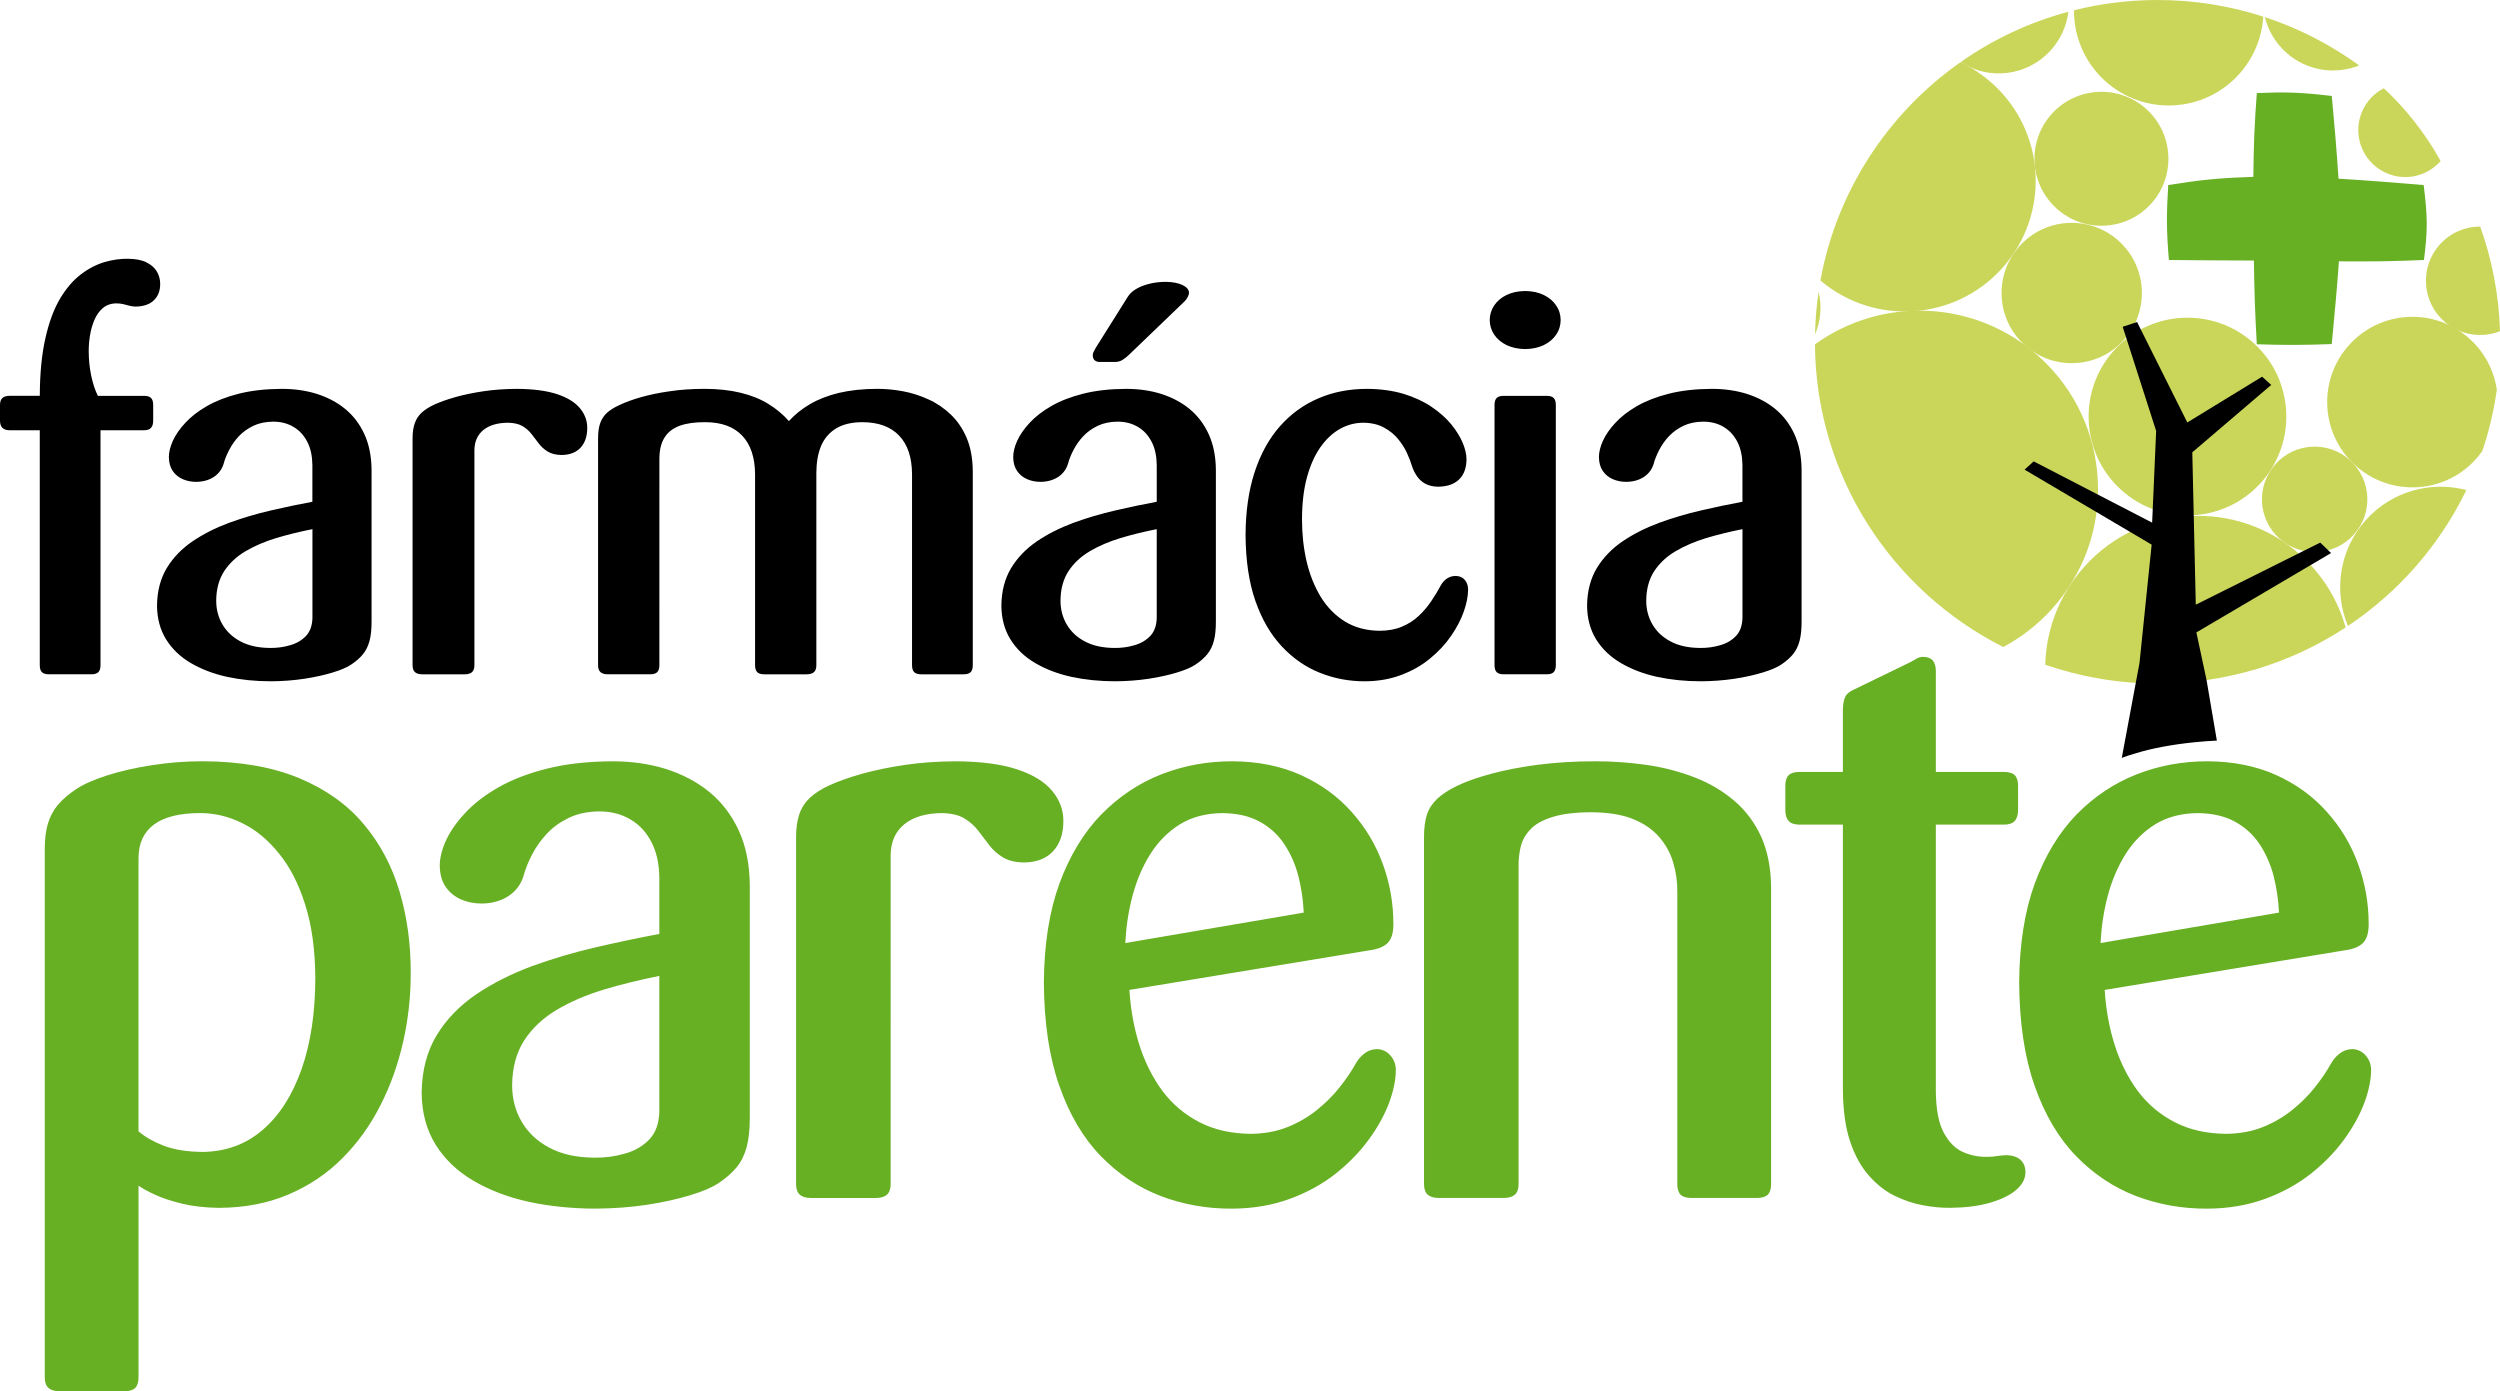
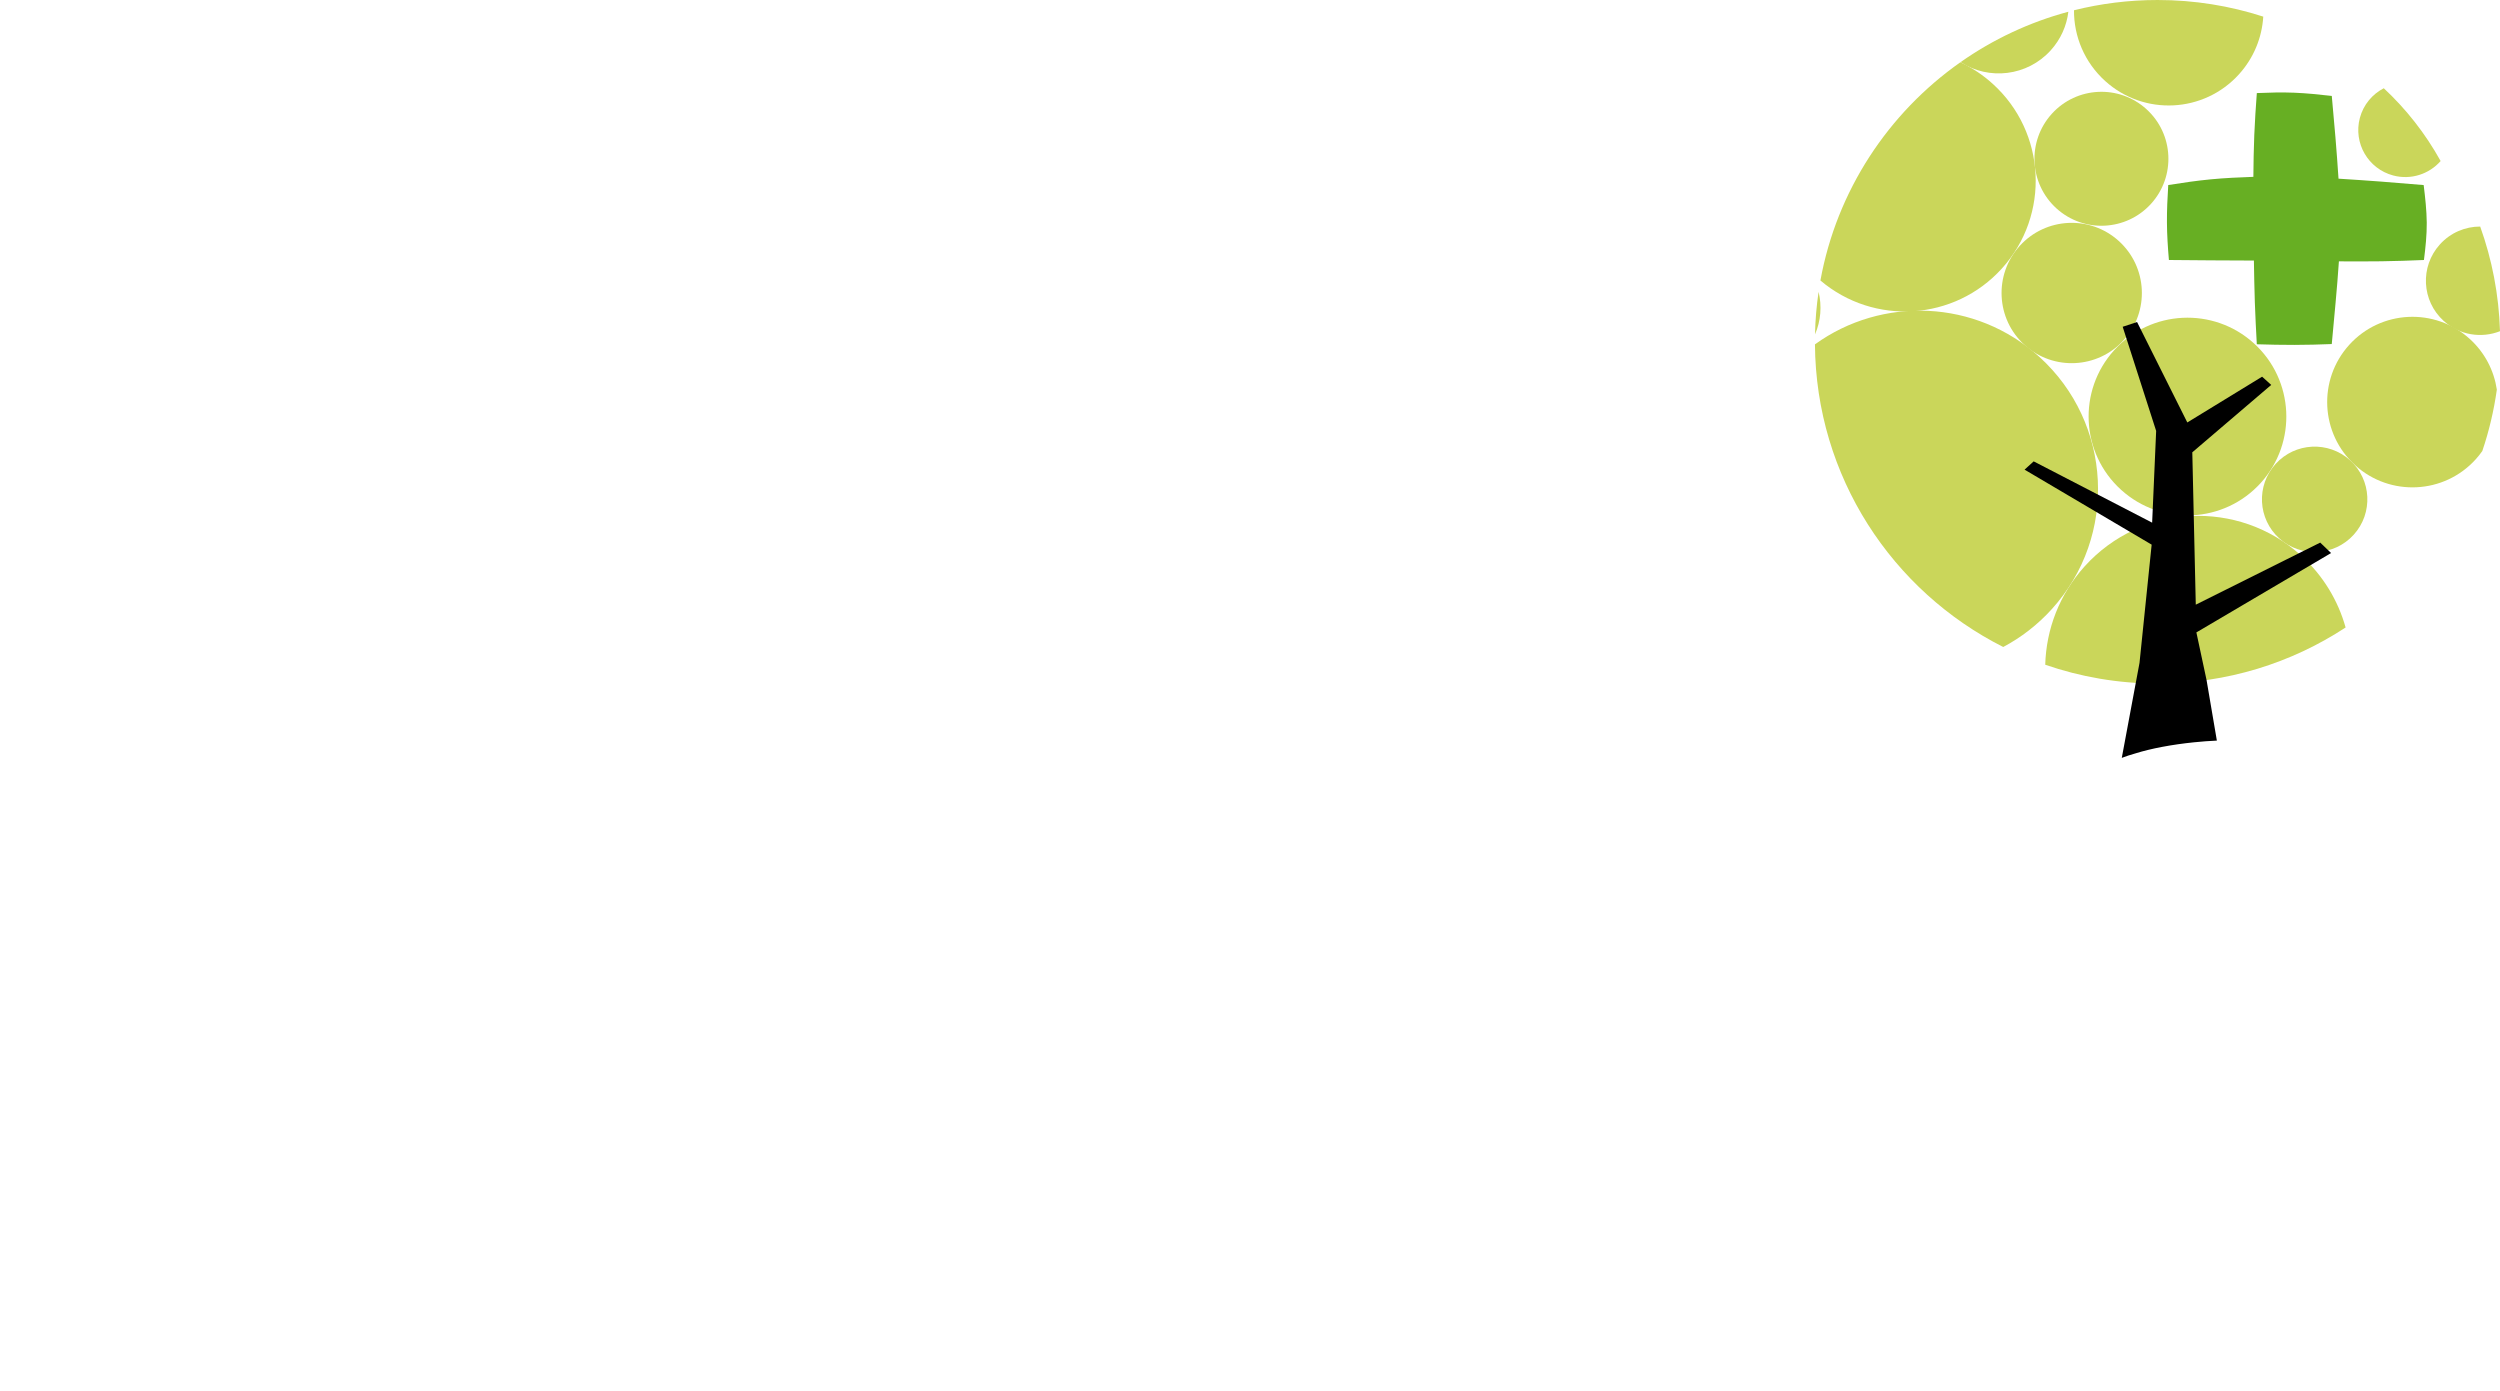
<svg xmlns="http://www.w3.org/2000/svg" version="1.1" id="Layer_1" x="0px" y="0px" width="149.522px" height="83.207px" viewBox="0 0 149.522 83.207" enable-background="new 0 0 149.522 83.207" xml:space="preserve">
  <g>
-     <path d="M104.215,36.953c-0.011,0.455-0.139,0.819-0.386,1.082c-0.252,0.263-0.568,0.45-0.954,0.557   c-0.386,0.113-0.782,0.167-1.2,0.161c-0.696-0.005-1.286-0.134-1.763-0.391c-0.477-0.251-0.836-0.595-1.083-1.018   c-0.247-0.424-0.37-0.9-0.37-1.42c0.005-0.696,0.166-1.281,0.477-1.763c0.316-0.477,0.74-0.879,1.281-1.195   c0.536-0.316,1.152-0.579,1.838-0.788c0.686-0.204,1.404-0.38,2.16-0.53V36.953z M107.751,37.178v-9.066   c-0.005-0.82-0.15-1.533-0.429-2.144c-0.278-0.605-0.664-1.115-1.157-1.517s-1.066-0.697-1.709-0.9   c-0.643-0.198-1.334-0.294-2.074-0.294c-0.97,0.005-1.827,0.102-2.567,0.289c-0.739,0.188-1.377,0.434-1.908,0.74   c-0.53,0.305-0.964,0.643-1.296,1.007c-0.338,0.359-0.584,0.724-0.745,1.077c-0.161,0.359-0.236,0.68-0.236,0.97   c0.005,0.333,0.081,0.605,0.23,0.825c0.15,0.22,0.354,0.386,0.6,0.493s0.514,0.161,0.809,0.161c0.408-0.005,0.756-0.102,1.05-0.294   c0.29-0.193,0.488-0.456,0.59-0.799c0.069-0.262,0.182-0.536,0.332-0.825c0.15-0.289,0.343-0.563,0.579-0.814   c0.241-0.257,0.531-0.46,0.868-0.622c0.338-0.161,0.729-0.241,1.179-0.247c0.466,0,0.874,0.107,1.222,0.316   c0.353,0.209,0.626,0.509,0.825,0.9c0.198,0.386,0.294,0.847,0.3,1.388v2.186c-0.804,0.15-1.64,0.327-2.497,0.525   s-1.688,0.445-2.497,0.74c-0.804,0.3-1.527,0.665-2.176,1.104c-0.643,0.439-1.157,0.97-1.538,1.597   c-0.38,0.633-0.573,1.377-0.584,2.24c0.005,0.777,0.188,1.452,0.541,2.025c0.354,0.568,0.841,1.04,1.468,1.409   c0.627,0.37,1.351,0.649,2.17,0.831c0.82,0.177,1.699,0.268,2.637,0.268c0.686-0.005,1.345-0.054,1.988-0.15   c0.638-0.097,1.206-0.225,1.699-0.375c0.493-0.15,0.857-0.306,1.104-0.472c0.3-0.198,0.536-0.407,0.718-0.632   c0.177-0.22,0.305-0.488,0.386-0.793C107.714,38.014,107.751,37.633,107.751,37.178z M93.052,39.782V24.221   c0-0.192-0.043-0.332-0.129-0.418c-0.085-0.086-0.225-0.128-0.418-0.128h-2.572c-0.193,0-0.332,0.042-0.418,0.128   s-0.129,0.226-0.129,0.418v15.562c0,0.192,0.043,0.332,0.129,0.418c0.086,0.085,0.225,0.128,0.418,0.128h2.572   c0.193,0,0.333-0.043,0.418-0.128C93.009,40.114,93.052,39.975,93.052,39.782z M93.341,19.141   c-0.005-0.327-0.091-0.616-0.273-0.878c-0.177-0.263-0.423-0.466-0.74-0.622c-0.321-0.156-0.686-0.23-1.109-0.236   c-0.424,0.006-0.788,0.081-1.109,0.236c-0.316,0.155-0.563,0.359-0.74,0.622c-0.177,0.262-0.268,0.552-0.273,0.878   c0.005,0.327,0.096,0.616,0.273,0.879c0.177,0.263,0.423,0.466,0.74,0.622c0.321,0.15,0.686,0.23,1.109,0.236   c0.423-0.005,0.788-0.085,1.109-0.236c0.316-0.155,0.563-0.359,0.74-0.622C93.25,19.757,93.336,19.468,93.341,19.141z    M87.805,35.249c-0.005-0.23-0.07-0.423-0.204-0.573c-0.128-0.15-0.311-0.225-0.536-0.23c-0.193,0-0.37,0.053-0.525,0.155   c-0.15,0.102-0.279,0.246-0.375,0.423c-0.166,0.311-0.354,0.622-0.568,0.938c-0.214,0.316-0.461,0.605-0.745,0.874   c-0.278,0.263-0.611,0.477-0.991,0.638c-0.38,0.166-0.825,0.247-1.329,0.252c-0.793-0.005-1.484-0.188-2.074-0.542   c-0.584-0.359-1.066-0.846-1.452-1.463c-0.38-0.622-0.669-1.334-0.857-2.133c-0.188-0.804-0.278-1.65-0.278-2.55   c0.005-0.949,0.102-1.785,0.3-2.502c0.198-0.718,0.466-1.318,0.809-1.801c0.343-0.482,0.729-0.841,1.168-1.088   c0.439-0.241,0.9-0.364,1.388-0.364c0.487,0.005,0.906,0.102,1.249,0.295c0.343,0.188,0.627,0.418,0.847,0.696   c0.225,0.279,0.402,0.558,0.525,0.841c0.129,0.279,0.22,0.515,0.273,0.708c0.075,0.236,0.177,0.456,0.311,0.648   c0.128,0.193,0.3,0.348,0.504,0.461c0.208,0.112,0.46,0.171,0.761,0.177c0.546-0.005,0.97-0.15,1.259-0.434   c0.295-0.284,0.439-0.686,0.445-1.206c0-0.29-0.075-0.616-0.225-0.981c-0.155-0.364-0.386-0.739-0.691-1.115   c-0.311-0.375-0.702-0.723-1.173-1.039c-0.472-0.322-1.029-0.579-1.672-0.777c-0.643-0.193-1.372-0.294-2.186-0.3   c-1.056,0-2.031,0.188-2.91,0.568c-0.884,0.375-1.65,0.932-2.304,1.672c-0.648,0.734-1.152,1.65-1.511,2.738   c-0.354,1.088-0.536,2.342-0.542,3.767c0.011,1.527,0.204,2.84,0.59,3.944s0.916,2.01,1.581,2.717   c0.669,0.713,1.425,1.238,2.277,1.576c0.852,0.343,1.747,0.509,2.689,0.509c0.804-0.005,1.533-0.134,2.187-0.386   c0.654-0.247,1.227-0.573,1.72-0.986c0.498-0.408,0.916-0.857,1.249-1.345c0.337-0.488,0.589-0.97,0.761-1.458   C87.719,36.09,87.805,35.646,87.805,35.249z M71.112,17.501c-0.005-0.183-0.14-0.333-0.391-0.456   c-0.252-0.118-0.584-0.183-0.991-0.188c-0.343,0-0.67,0.038-0.976,0.113c-0.305,0.075-0.573,0.177-0.798,0.311   c-0.23,0.134-0.396,0.294-0.509,0.477l-1.897,3.022c-0.048,0.096-0.097,0.177-0.134,0.246c-0.037,0.075-0.059,0.14-0.059,0.204   c0,0.145,0.038,0.251,0.113,0.316c0.075,0.07,0.177,0.102,0.306,0.102h0.932c0.161-0.005,0.3-0.042,0.429-0.123   c0.123-0.08,0.252-0.177,0.375-0.294l3.344-3.215c0.07-0.069,0.128-0.15,0.177-0.247C71.085,17.673,71.112,17.587,71.112,17.501z    M69.183,36.953c-0.01,0.455-0.139,0.819-0.386,1.082c-0.252,0.263-0.568,0.45-0.954,0.557c-0.386,0.113-0.782,0.167-1.2,0.161   c-0.696-0.005-1.286-0.134-1.763-0.391c-0.477-0.251-0.836-0.595-1.083-1.018c-0.246-0.424-0.37-0.9-0.37-1.42   c0.005-0.696,0.166-1.281,0.477-1.763c0.316-0.477,0.74-0.879,1.281-1.195c0.536-0.316,1.152-0.579,1.838-0.788   c0.686-0.204,1.404-0.38,2.16-0.53V36.953z M72.72,37.178v-9.066c-0.005-0.82-0.15-1.533-0.429-2.144   c-0.278-0.605-0.664-1.115-1.157-1.517s-1.066-0.697-1.709-0.9c-0.643-0.198-1.334-0.294-2.074-0.294   c-0.97,0.005-1.827,0.102-2.567,0.289c-0.739,0.188-1.377,0.434-1.907,0.74c-0.531,0.305-0.965,0.643-1.297,1.007   c-0.338,0.359-0.584,0.724-0.745,1.077c-0.161,0.359-0.236,0.68-0.236,0.97c0.005,0.333,0.081,0.605,0.23,0.825   c0.15,0.22,0.354,0.386,0.6,0.493s0.515,0.161,0.81,0.161c0.407-0.005,0.755-0.102,1.05-0.294c0.29-0.193,0.488-0.456,0.59-0.799   c0.069-0.262,0.182-0.536,0.332-0.825c0.15-0.289,0.343-0.563,0.579-0.814c0.241-0.257,0.531-0.46,0.868-0.622   c0.338-0.161,0.729-0.241,1.179-0.247c0.466,0,0.873,0.107,1.222,0.316c0.354,0.209,0.626,0.509,0.825,0.9   c0.198,0.386,0.294,0.847,0.3,1.388v2.186c-0.804,0.15-1.64,0.327-2.497,0.525s-1.688,0.445-2.497,0.74   c-0.804,0.3-1.527,0.665-2.176,1.104c-0.643,0.439-1.157,0.97-1.538,1.597c-0.38,0.633-0.573,1.377-0.584,2.24   c0.005,0.777,0.188,1.452,0.541,2.025c0.354,0.568,0.841,1.04,1.468,1.409c0.627,0.37,1.351,0.649,2.17,0.831   c0.819,0.177,1.699,0.268,2.636,0.268c0.686-0.005,1.345-0.054,1.988-0.15c0.638-0.097,1.206-0.225,1.699-0.375   c0.493-0.15,0.857-0.306,1.104-0.472c0.3-0.198,0.536-0.407,0.718-0.632c0.177-0.22,0.306-0.488,0.386-0.793   C72.683,38.014,72.72,37.633,72.72,37.178z M58.181,39.782V28.208c-0.005-0.772-0.124-1.437-0.359-1.999   c-0.236-0.558-0.552-1.029-0.949-1.409s-0.841-0.686-1.34-0.911c-0.493-0.225-1.002-0.391-1.527-0.488   c-0.52-0.096-1.029-0.145-1.517-0.145c-0.874,0-1.645,0.085-2.31,0.241c-0.665,0.161-1.243,0.386-1.736,0.675   c-0.487,0.284-0.905,0.622-1.259,1.013c-0.349-0.396-0.761-0.74-1.233-1.029c-0.466-0.289-1.018-0.509-1.65-0.664   s-1.366-0.236-2.197-0.236c-0.729,0.005-1.415,0.048-2.052,0.145c-0.638,0.091-1.206,0.209-1.715,0.354   c-0.509,0.145-0.932,0.3-1.28,0.466c-0.3,0.134-0.542,0.284-0.734,0.45c-0.188,0.166-0.327,0.375-0.418,0.616   c-0.091,0.247-0.134,0.558-0.134,0.927v13.568c0,0.192,0.048,0.332,0.145,0.418c0.097,0.085,0.241,0.128,0.434,0.128h2.54   c0.193,0,0.332-0.043,0.418-0.128c0.086-0.086,0.129-0.226,0.129-0.418V27.468c0-0.546,0.102-0.981,0.311-1.302   c0.204-0.327,0.515-0.563,0.921-0.708c0.413-0.145,0.922-0.214,1.533-0.208c0.954,0.005,1.683,0.273,2.192,0.809   c0.504,0.536,0.761,1.308,0.766,2.31v11.414c0,0.192,0.043,0.332,0.129,0.418c0.085,0.085,0.225,0.128,0.417,0.128h2.54   c0.193,0,0.337-0.043,0.434-0.128c0.097-0.086,0.145-0.226,0.145-0.418V28.304c0-0.627,0.091-1.168,0.279-1.624   c0.193-0.456,0.493-0.804,0.9-1.055c0.407-0.247,0.932-0.375,1.586-0.375c0.954,0.005,1.683,0.273,2.192,0.809   c0.509,0.536,0.761,1.308,0.766,2.31v11.414c0,0.192,0.043,0.332,0.129,0.418c0.085,0.085,0.225,0.128,0.418,0.128h2.54   c0.193,0,0.333-0.043,0.418-0.128C58.138,40.114,58.181,39.975,58.181,39.782z M35.122,25.604c0.005-0.434-0.139-0.825-0.428-1.179   c-0.29-0.354-0.74-0.638-1.361-0.846c-0.622-0.209-1.431-0.316-2.422-0.322c-0.691,0.005-1.345,0.048-1.966,0.139   c-0.622,0.091-1.19,0.209-1.693,0.349c-0.504,0.145-0.921,0.289-1.259,0.445c-0.322,0.145-0.579,0.311-0.771,0.487   c-0.193,0.182-0.333,0.391-0.418,0.643c-0.086,0.247-0.129,0.542-0.129,0.895v13.568c0,0.192,0.048,0.332,0.145,0.418   c0.096,0.085,0.241,0.128,0.434,0.128h2.54c0.193,0,0.338-0.043,0.435-0.128c0.096-0.086,0.145-0.226,0.145-0.418v-12.86   c0.005-0.52,0.188-0.922,0.536-1.206c0.354-0.284,0.841-0.429,1.458-0.434c0.359,0.005,0.654,0.07,0.874,0.198   s0.402,0.29,0.552,0.482c0.144,0.188,0.289,0.38,0.434,0.568c0.145,0.193,0.322,0.348,0.53,0.477   c0.209,0.128,0.483,0.198,0.826,0.204c0.499-0.005,0.884-0.155,1.146-0.445C34.988,26.482,35.122,26.091,35.122,25.604z    M18.687,36.953c-0.011,0.455-0.139,0.819-0.386,1.082c-0.252,0.263-0.568,0.45-0.954,0.557c-0.386,0.113-0.782,0.167-1.2,0.161   c-0.696-0.005-1.286-0.134-1.763-0.391c-0.477-0.251-0.836-0.595-1.083-1.018c-0.247-0.424-0.37-0.9-0.37-1.42   c0.005-0.696,0.166-1.281,0.477-1.763c0.316-0.477,0.74-0.879,1.281-1.195c0.536-0.316,1.152-0.579,1.838-0.788   c0.686-0.204,1.404-0.38,2.16-0.53V36.953z M22.223,37.178v-9.066c-0.005-0.82-0.15-1.533-0.429-2.144   c-0.278-0.605-0.664-1.115-1.158-1.517c-0.493-0.402-1.066-0.697-1.709-0.9c-0.643-0.198-1.334-0.294-2.074-0.294   c-0.97,0.005-1.827,0.102-2.567,0.289c-0.739,0.188-1.377,0.434-1.908,0.74c-0.53,0.305-0.964,0.643-1.297,1.007   c-0.337,0.359-0.584,0.724-0.745,1.077c-0.161,0.359-0.236,0.68-0.236,0.97c0.005,0.333,0.081,0.605,0.23,0.825   s0.354,0.386,0.6,0.493s0.514,0.161,0.809,0.161c0.407-0.005,0.756-0.102,1.05-0.294c0.29-0.193,0.488-0.456,0.59-0.799   c0.069-0.262,0.182-0.536,0.332-0.825c0.15-0.289,0.343-0.563,0.579-0.814c0.241-0.257,0.531-0.46,0.868-0.622   c0.338-0.161,0.729-0.241,1.179-0.247c0.466,0,0.873,0.107,1.222,0.316c0.354,0.209,0.626,0.509,0.825,0.9   c0.198,0.386,0.294,0.847,0.3,1.388v2.186c-0.804,0.15-1.64,0.327-2.497,0.525s-1.688,0.445-2.497,0.74   c-0.804,0.3-1.527,0.665-2.176,1.104c-0.643,0.439-1.157,0.97-1.538,1.597c-0.38,0.633-0.573,1.377-0.584,2.24   c0.005,0.777,0.188,1.452,0.542,2.025c0.354,0.568,0.841,1.04,1.468,1.409c0.627,0.37,1.35,0.649,2.17,0.831   c0.82,0.177,1.699,0.268,2.637,0.268c0.686-0.005,1.345-0.054,1.988-0.15c0.638-0.097,1.206-0.225,1.699-0.375   c0.493-0.15,0.857-0.306,1.104-0.472c0.3-0.198,0.536-0.407,0.718-0.632c0.177-0.22,0.305-0.488,0.386-0.793   C22.186,38.014,22.223,37.633,22.223,37.178z M9.581,16.987c0-0.263-0.064-0.509-0.192-0.734c-0.129-0.23-0.338-0.413-0.622-0.557   c-0.284-0.145-0.653-0.214-1.114-0.22c-0.45-0.005-0.916,0.059-1.399,0.198c-0.487,0.145-0.959,0.386-1.414,0.734   c-0.461,0.348-0.874,0.83-1.244,1.446c-0.37,0.622-0.664,1.41-0.878,2.363c-0.22,0.954-0.333,2.106-0.338,3.457h-1.8   c-0.193,0-0.338,0.042-0.434,0.128S0,24.028,0,24.221v0.933c0,0.386,0.193,0.579,0.579,0.579h1.8v14.05   c0,0.192,0.043,0.332,0.128,0.418c0.086,0.085,0.225,0.128,0.418,0.128h2.54c0.193,0,0.333-0.043,0.418-0.128   c0.085-0.086,0.128-0.226,0.128-0.418v-14.05h2.604c0.193,0,0.333-0.048,0.418-0.145c0.086-0.097,0.129-0.241,0.129-0.434v-0.933   c0-0.192-0.043-0.332-0.129-0.418c-0.085-0.086-0.225-0.128-0.418-0.128H5.852c-0.166-0.333-0.294-0.729-0.396-1.201   c-0.097-0.471-0.15-0.959-0.15-1.468c0-0.295,0.021-0.605,0.075-0.938c0.054-0.327,0.139-0.638,0.263-0.927   c0.123-0.294,0.289-0.53,0.503-0.712s0.477-0.279,0.798-0.284c0.167,0,0.316,0.016,0.434,0.048   c0.124,0.032,0.241,0.064,0.354,0.091c0.107,0.032,0.235,0.048,0.37,0.053c0.482-0.005,0.852-0.134,1.098-0.375   C9.453,17.721,9.581,17.394,9.581,16.987z" />
-     <path fill="#67AF23" d="M136.304,54.582l-10.673,1.82c0.049-0.967,0.189-1.918,0.435-2.836c0.246-0.918,0.599-1.746,1.066-2.492   c0.467-0.738,1.057-1.328,1.762-1.771c0.713-0.434,1.558-0.664,2.542-0.672c0.869,0.009,1.606,0.172,2.213,0.5   c0.606,0.328,1.098,0.77,1.475,1.328c0.377,0.566,0.664,1.197,0.853,1.91C136.156,53.073,136.271,53.811,136.304,54.582    M141.813,63.976c-0.008-0.328-0.115-0.615-0.328-0.853c-0.205-0.237-0.475-0.369-0.803-0.377   c-0.295,0.008-0.549,0.099-0.771,0.279c-0.213,0.172-0.385,0.377-0.508,0.606c-0.254,0.459-0.582,0.935-0.967,1.418   c-0.385,0.492-0.844,0.935-1.361,1.353c-0.525,0.418-1.106,0.754-1.762,1.017c-0.648,0.254-1.369,0.385-2.156,0.394   c-1.18-0.008-2.205-0.238-3.09-0.697c-0.877-0.451-1.615-1.073-2.213-1.869c-0.59-0.803-1.049-1.713-1.377-2.746   c-0.328-1.033-0.525-2.131-0.599-3.295l14.313-2.361c0.516-0.066,0.885-0.205,1.123-0.435c0.238-0.23,0.353-0.607,0.353-1.14   c0-1.254-0.213-2.459-0.64-3.615c-0.426-1.165-1.049-2.197-1.877-3.115c-0.82-0.918-1.828-1.648-3.025-2.189   c-1.188-0.533-2.557-0.811-4.099-0.819c-1.475,0-2.885,0.254-4.229,0.779c-1.345,0.524-2.542,1.328-3.599,2.401   c-1.049,1.082-1.886,2.459-2.5,4.124c-0.606,1.664-0.918,3.64-0.935,5.927c0.017,2.402,0.32,4.467,0.926,6.181   c0.599,1.713,1.426,3.115,2.476,4.197c1.049,1.082,2.246,1.877,3.59,2.394c1.345,0.508,2.771,0.763,4.271,0.754   c1.263-0.008,2.402-0.205,3.435-0.582c1.033-0.377,1.943-0.877,2.729-1.492c0.787-0.623,1.451-1.303,1.992-2.041   s0.943-1.467,1.221-2.197C141.673,65.246,141.813,64.574,141.813,63.976z M121.14,70.124c0-0.32-0.098-0.574-0.295-0.754   c-0.197-0.181-0.492-0.279-0.885-0.279c-0.164,0.008-0.336,0.025-0.508,0.049c-0.172,0.033-0.385,0.049-0.623,0.049   c-0.5,0.008-0.984-0.09-1.443-0.295c-0.467-0.213-0.844-0.606-1.147-1.18c-0.295-0.565-0.451-1.385-0.459-2.459V49.319h4.082   c0.295,0,0.508-0.074,0.64-0.222c0.131-0.147,0.197-0.369,0.197-0.664v-1.427c0-0.295-0.065-0.508-0.197-0.639   c-0.131-0.131-0.345-0.197-0.64-0.197h-4.082v-6.05c0-0.271-0.066-0.476-0.188-0.623c-0.131-0.139-0.328-0.213-0.599-0.213   c-0.123,0.008-0.246,0.041-0.361,0.106c-0.123,0.074-0.229,0.131-0.328,0.189l-3.542,1.721c-0.238,0.123-0.385,0.287-0.451,0.5   s-0.099,0.484-0.09,0.828v3.542h-2.607c-0.295,0-0.508,0.066-0.639,0.197c-0.131,0.131-0.197,0.344-0.197,0.639v1.427   c0,0.295,0.065,0.517,0.197,0.664c0.131,0.148,0.344,0.222,0.639,0.222h2.607v15.837c0.008,1.222,0.147,2.254,0.426,3.099   c0.279,0.836,0.656,1.525,1.123,2.049c0.459,0.525,0.976,0.935,1.541,1.213c0.566,0.279,1.14,0.467,1.722,0.574   c0.582,0.107,1.123,0.156,1.631,0.147c0.86-0.008,1.623-0.098,2.295-0.287c0.672-0.188,1.205-0.435,1.59-0.754   C120.935,70.878,121.132,70.525,121.14,70.124z M105.927,70.813V53.106c-0.008-1.181-0.205-2.197-0.59-3.058   c-0.394-0.853-0.927-1.574-1.615-2.156c-0.681-0.582-1.467-1.049-2.361-1.394c-0.894-0.345-1.845-0.599-2.861-0.746   c-1.017-0.147-2.049-0.221-3.099-0.221c-1.222,0-2.353,0.074-3.402,0.205c-1.049,0.14-1.984,0.32-2.804,0.541   c-0.828,0.222-1.508,0.459-2.058,0.729c-0.492,0.238-0.877,0.492-1.164,0.754c-0.287,0.271-0.5,0.582-0.623,0.943   c-0.123,0.369-0.181,0.819-0.181,1.353v20.756c0,0.295,0.074,0.508,0.221,0.64c0.148,0.131,0.369,0.196,0.664,0.196h3.886   c0.295,0,0.516-0.065,0.664-0.196c0.147-0.131,0.221-0.345,0.221-0.64V51.827c-0.008-0.402,0.033-0.787,0.123-1.172   c0.09-0.385,0.278-0.729,0.574-1.041c0.287-0.312,0.729-0.565,1.32-0.746c0.582-0.189,1.377-0.287,2.361-0.287   c0.983,0.008,1.803,0.139,2.459,0.401c0.664,0.271,1.188,0.631,1.574,1.083c0.394,0.451,0.672,0.959,0.836,1.524   c0.172,0.566,0.254,1.156,0.246,1.763v17.46c0,0.295,0.065,0.508,0.197,0.64c0.131,0.131,0.344,0.196,0.639,0.196h3.935   c0.295,0,0.508-0.065,0.639-0.196C105.861,71.321,105.927,71.107,105.927,70.813z M77.975,54.582l-10.673,1.82   c0.049-0.967,0.189-1.918,0.435-2.836c0.246-0.918,0.598-1.746,1.066-2.492c0.467-0.738,1.057-1.328,1.762-1.771   c0.713-0.434,1.558-0.664,2.541-0.672c0.869,0.009,1.607,0.172,2.213,0.5c0.606,0.328,1.099,0.77,1.476,1.328   c0.377,0.566,0.664,1.197,0.853,1.91C77.827,53.073,77.942,53.811,77.975,54.582z M83.483,63.976   c-0.008-0.328-0.115-0.615-0.328-0.853c-0.205-0.237-0.476-0.369-0.804-0.377c-0.295,0.008-0.549,0.099-0.77,0.279   c-0.213,0.172-0.385,0.377-0.508,0.606c-0.254,0.459-0.582,0.935-0.967,1.418c-0.386,0.492-0.845,0.935-1.361,1.353   c-0.525,0.418-1.107,0.754-1.763,1.017c-0.647,0.254-1.369,0.385-2.156,0.394c-1.18-0.008-2.205-0.238-3.091-0.697   c-0.877-0.451-1.615-1.073-2.213-1.869c-0.59-0.803-1.049-1.713-1.377-2.746c-0.328-1.033-0.524-2.131-0.598-3.295l14.313-2.361   c0.517-0.066,0.885-0.205,1.123-0.435c0.238-0.23,0.353-0.607,0.353-1.14c0-1.254-0.213-2.459-0.64-3.615   c-0.426-1.165-1.049-2.197-1.877-3.115c-0.82-0.918-1.828-1.648-3.025-2.189c-1.188-0.533-2.558-0.811-4.099-0.819   c-1.476,0-2.885,0.254-4.23,0.779c-1.344,0.524-2.541,1.328-3.598,2.401c-1.05,1.082-1.886,2.459-2.501,4.124   c-0.606,1.664-0.918,3.64-0.934,5.927c0.016,2.402,0.319,4.467,0.926,6.181c0.599,1.713,1.426,3.115,2.476,4.197   s2.246,1.877,3.59,2.394c1.345,0.508,2.771,0.763,4.271,0.754c1.263-0.008,2.402-0.205,3.435-0.582   c1.033-0.377,1.943-0.877,2.73-1.492c0.787-0.623,1.451-1.303,1.992-2.041c0.542-0.738,0.943-1.467,1.222-2.197   C83.344,65.246,83.483,64.574,83.483,63.976z M63.598,49.122c0.008-0.664-0.213-1.262-0.655-1.803   c-0.443-0.542-1.131-0.976-2.083-1.295c-0.951-0.32-2.189-0.483-3.705-0.492c-1.058,0.008-2.058,0.074-3.008,0.213   c-0.951,0.139-1.82,0.32-2.591,0.533c-0.771,0.222-1.41,0.443-1.926,0.681c-0.492,0.221-0.885,0.476-1.181,0.746   c-0.295,0.278-0.508,0.598-0.639,0.983c-0.131,0.377-0.197,0.828-0.197,1.369v20.756c0,0.295,0.074,0.508,0.221,0.64   c0.148,0.131,0.369,0.196,0.664,0.196h3.886c0.295,0,0.516-0.065,0.664-0.196c0.147-0.131,0.221-0.345,0.221-0.64V51.139   c0.008-0.795,0.287-1.41,0.82-1.845c0.541-0.434,1.287-0.655,2.229-0.664c0.549,0.009,1,0.107,1.336,0.304   c0.336,0.197,0.615,0.443,0.844,0.738c0.221,0.287,0.442,0.582,0.664,0.869c0.221,0.295,0.492,0.533,0.812,0.73   s0.738,0.303,1.262,0.312c0.763-0.008,1.353-0.238,1.754-0.681C63.394,50.466,63.598,49.868,63.598,49.122z M39.434,66.484   c-0.017,0.697-0.213,1.254-0.59,1.656c-0.385,0.402-0.869,0.688-1.459,0.853c-0.59,0.172-1.197,0.254-1.836,0.246   c-1.065-0.008-1.967-0.205-2.697-0.599c-0.729-0.385-1.279-0.91-1.656-1.558c-0.377-0.647-0.566-1.377-0.566-2.172   c0.008-1.066,0.254-1.959,0.729-2.697c0.483-0.729,1.131-1.344,1.959-1.828c0.82-0.484,1.762-0.885,2.812-1.205   c1.049-0.311,2.148-0.582,3.304-0.812V66.484z M44.844,66.829v-13.87c-0.008-1.254-0.229-2.345-0.656-3.279   c-0.426-0.926-1.017-1.706-1.771-2.32c-0.754-0.614-1.631-1.065-2.615-1.377c-0.984-0.303-2.042-0.451-3.173-0.451   c-1.483,0.008-2.795,0.156-3.926,0.442s-2.107,0.664-2.918,1.131s-1.476,0.983-1.984,1.541c-0.516,0.549-0.894,1.107-1.139,1.647   c-0.246,0.549-0.361,1.042-0.361,1.484c0.008,0.508,0.123,0.926,0.353,1.262s0.541,0.59,0.918,0.754   c0.377,0.164,0.787,0.246,1.238,0.246c0.623-0.008,1.155-0.156,1.606-0.451c0.442-0.295,0.746-0.697,0.902-1.222   c0.106-0.401,0.278-0.82,0.508-1.263c0.229-0.442,0.524-0.86,0.885-1.246c0.369-0.394,0.812-0.705,1.328-0.951   c0.517-0.246,1.115-0.369,1.804-0.377c0.713,0,1.336,0.164,1.869,0.484c0.541,0.319,0.959,0.778,1.263,1.377   c0.303,0.59,0.451,1.295,0.459,2.123v3.345c-1.23,0.229-2.508,0.5-3.82,0.803c-1.312,0.303-2.583,0.681-3.82,1.131   c-1.229,0.459-2.336,1.017-3.328,1.688c-0.983,0.672-1.771,1.484-2.353,2.443c-0.582,0.968-0.877,2.107-0.894,3.427   c0.008,1.189,0.287,2.221,0.828,3.099c0.541,0.869,1.287,1.59,2.246,2.156c0.959,0.566,2.065,0.992,3.32,1.271   c1.254,0.27,2.599,0.41,4.033,0.41c1.049-0.008,2.057-0.082,3.041-0.229c0.976-0.148,1.844-0.344,2.599-0.574   s1.312-0.467,1.688-0.722c0.459-0.303,0.82-0.623,1.099-0.967c0.271-0.336,0.467-0.746,0.59-1.213   C44.787,68.107,44.844,67.525,44.844,66.829z M18.859,58.517c-0.008,2.082-0.279,3.894-0.828,5.443   c-0.549,1.549-1.32,2.763-2.328,3.623c-1,0.861-2.197,1.295-3.582,1.312c-0.951-0.008-1.729-0.139-2.345-0.377   c-0.606-0.238-1.106-0.524-1.492-0.853V51.335c0-0.885,0.303-1.558,0.918-2.017c0.615-0.459,1.542-0.689,2.771-0.689   c0.861,0,1.697,0.197,2.508,0.599c0.812,0.394,1.549,1,2.205,1.82c0.664,0.812,1.188,1.836,1.574,3.082   C18.654,55.369,18.851,56.836,18.859,58.517z M24.565,58.221c0.008-1.738-0.213-3.361-0.664-4.886s-1.164-2.877-2.148-4.042   c-0.976-1.172-2.262-2.082-3.844-2.746c-1.591-0.665-3.517-1.008-5.788-1.017c-1.041,0-2.058,0.082-3.049,0.237   c-0.984,0.156-1.869,0.353-2.656,0.607C5.621,46.63,4.998,46.9,4.546,47.204c-0.459,0.304-0.819,0.623-1.098,0.951   c-0.271,0.328-0.467,0.705-0.59,1.131c-0.123,0.418-0.181,0.927-0.181,1.508v31.577c0,0.295,0.074,0.508,0.222,0.639   c0.147,0.131,0.369,0.197,0.664,0.197h3.885c0.295,0,0.508-0.065,0.64-0.197c0.131-0.131,0.197-0.344,0.197-0.639v-11.46   c0.213,0.156,0.541,0.336,0.984,0.542c0.442,0.205,0.992,0.385,1.639,0.541c0.64,0.155,1.377,0.237,2.197,0.246   c1.542-0.008,2.927-0.279,4.156-0.803c1.23-0.525,2.304-1.246,3.213-2.164c0.918-0.918,1.672-1.968,2.279-3.164   c0.606-1.189,1.057-2.459,1.36-3.804C24.417,60.959,24.565,59.598,24.565,58.221z" />
    <path fill-rule="evenodd" clip-rule="evenodd" fill="#67AF23" d="M144.973,15.55c-0.848,0.036-1.698,0.066-2.545,0.077   c-0.847,0.011-1.695,0.009-2.541,0.004c-0.056,0.825-0.124,1.65-0.199,2.475c-0.074,0.823-0.154,1.648-0.228,2.471   c-0.748,0.03-1.495,0.05-2.242,0.051c-0.746,0.001-1.495-0.014-2.241-0.038c-0.046-0.834-0.089-1.669-0.118-2.503   c-0.028-0.834-0.042-1.669-0.056-2.504c-0.848-0.003-1.697-0.007-2.543-0.012s-1.695-0.012-2.54-0.021   c-0.064-0.747-0.114-1.494-0.118-2.24c-0.005-0.746,0.031-1.494,0.078-2.243c0.847-0.134,1.695-0.261,2.545-0.341   c0.846-0.081,1.697-0.119,2.546-0.149c0.008-0.834,0.02-1.669,0.055-2.503c0.034-0.834,0.09-1.67,0.152-2.507   c0.746-0.031,1.495-0.053,2.241-0.022c0.748,0.031,1.495,0.108,2.242,0.193c0.074,0.826,0.15,1.652,0.219,2.476   c0.069,0.825,0.129,1.649,0.184,2.473c0.847,0.053,1.697,0.109,2.545,0.174c0.847,0.065,1.698,0.138,2.548,0.208   c0.092,0.749,0.176,1.497,0.184,2.243C145.147,14.056,145.068,14.804,144.973,15.55" />
    <path fill-rule="evenodd" clip-rule="evenodd" fill="#CAD65A" d="M122.715,6.808c1.484-1.64,4.018-1.766,5.658-0.281   c1.64,1.484,1.765,4.018,0.281,5.658s-4.018,1.766-5.658,0.281C121.356,10.981,121.231,8.448,122.715,6.808" />
    <path fill-rule="evenodd" clip-rule="evenodd" fill="#CAD65A" d="M108.767,17.455c0.205,0.84,0.137,1.736-0.213,2.544   C108.572,19.137,108.644,18.287,108.767,17.455" />
    <path fill-rule="evenodd" clip-rule="evenodd" fill="#CAD65A" d="M124.688,33.864c3.394-3.748,9.185-4.035,12.932-0.642   c1.327,1.201,2.219,2.702,2.668,4.307c-3.229,2.119-7.094,3.353-11.248,3.353c-2.353,0-4.612-0.397-6.717-1.125   C122.381,37.649,123.162,35.55,124.688,33.864" />
    <path fill-rule="evenodd" clip-rule="evenodd" fill="#CAD65A" d="M123.706,0.702c-0.1,0.832-0.45,1.641-1.055,2.309   c-1.401,1.548-3.696,1.808-5.393,0.706C119.189,2.361,121.365,1.33,123.706,0.702" />
    <path fill-rule="evenodd" clip-rule="evenodd" fill="#CAD65A" d="M126.447,20.944c2.191-2.42,5.932-2.605,8.352-0.414   s2.606,5.931,0.415,8.352s-5.931,2.606-8.352,0.415C124.441,27.105,124.255,23.365,126.447,20.944" />
    <path fill-rule="evenodd" clip-rule="evenodd" fill="#CAD65A" d="M117.247,3.725c0.689,0.322,1.342,0.751,1.935,1.288   c3.201,2.898,3.447,7.845,0.548,11.046c-2.841,3.137-7.648,3.436-10.853,0.717C109.854,11.4,112.938,6.755,117.247,3.725" />
    <path fill-rule="evenodd" clip-rule="evenodd" fill="#CAD65A" d="M120.796,14.708c1.555-1.718,4.209-1.85,5.927-0.294   c1.718,1.556,1.85,4.209,0.294,5.927c-1.556,1.718-4.21,1.85-5.927,0.294C119.373,19.08,119.241,16.425,120.796,14.708" />
    <path fill-rule="evenodd" clip-rule="evenodd" fill="#CAD65A" d="M135.363,0.994c-0.076,1.238-0.557,2.46-1.455,3.452   c-2.1,2.319-5.684,2.497-8.003,0.397c-1.242-1.125-1.87-2.675-1.862-4.229c1.6-0.4,3.273-0.614,4.998-0.614   C131.247,0,133.372,0.35,135.363,0.994" />
-     <path fill-rule="evenodd" clip-rule="evenodd" fill="#CAD65A" d="M141.099,3.914c-1.443,0.578-3.151,0.33-4.381-0.784   c-0.644-0.583-1.065-1.321-1.258-2.105C137.5,1.696,139.398,2.677,141.099,3.914" />
    <path fill-rule="evenodd" clip-rule="evenodd" fill="#CAD65A" d="M108.55,20.596c4.001-2.892,9.613-2.7,13.419,0.746   c4.372,3.959,4.708,10.715,0.749,15.087c-0.855,0.945-1.842,1.701-2.907,2.267C113.173,35.35,108.608,28.508,108.55,20.596" />
    <path fill-rule="evenodd" clip-rule="evenodd" fill="#CAD65A" d="M136.1,27.749c1.168-1.291,3.162-1.389,4.453-0.221   c1.29,1.168,1.389,3.162,0.221,4.452c-1.168,1.291-3.163,1.389-4.453,0.221C135.03,31.033,134.931,29.039,136.1,27.749" />
    <path fill-rule="evenodd" clip-rule="evenodd" fill="#CAD65A" d="M140.505,20.625c1.891-2.088,5.117-2.248,7.205-0.357   c0.912,0.826,1.456,1.906,1.623,3.036c-0.178,1.264-0.47,2.492-0.869,3.672c-0.12,0.171-0.252,0.337-0.396,0.496   c-1.89,2.088-5.116,2.248-7.204,0.358C138.775,25.939,138.615,22.713,140.505,20.625" />
    <path fill-rule="evenodd" clip-rule="evenodd" fill="#CAD65A" d="M145.929,14.616c0.641-0.708,1.523-1.067,2.408-1.066   c0.706,1.965,1.118,4.069,1.185,6.259c-1.11,0.437-2.421,0.242-3.366-0.613C144.829,17.995,144.727,15.944,145.929,14.616" />
-     <path fill-rule="evenodd" clip-rule="evenodd" fill="#CAD65A" d="M141.516,31.085c1.56-1.723,3.892-2.331,5.993-1.776   c-1.595,3.3-4.053,6.106-7.082,8.129C139.558,35.356,139.902,32.869,141.516,31.085" />
    <path fill-rule="evenodd" clip-rule="evenodd" fill="#CAD65A" d="M141.14,7.056c0.213-0.8,0.75-1.427,1.432-1.778   c1.324,1.234,2.478,2.691,3.399,4.353c-0.682,0.777-1.77,1.148-2.837,0.864C141.634,10.096,140.741,8.556,141.14,7.056" />
    <path fill-rule="evenodd" clip-rule="evenodd" d="M132.588,44.294l-0.616-3.62l-0.609-2.85l8.056-4.747l-0.649-0.625l-7.443,3.713   l-0.208-9.113l4.72-4.031l-0.545-0.492l-4.474,2.738l-3.005-6.007l-0.86,0.284l2.002,6.229l-0.24,5.487l-7.085-3.666l-0.545,0.495   l7.601,4.486l-0.726,7.07l-1.061,5.683c0.243-0.094,0.517-0.185,0.826-0.271c0.468-0.146,0.997-0.275,1.605-0.39   c0.602-0.114,1.23-0.203,1.88-0.27C131.683,44.349,132.142,44.313,132.588,44.294" />
  </g>
</svg>